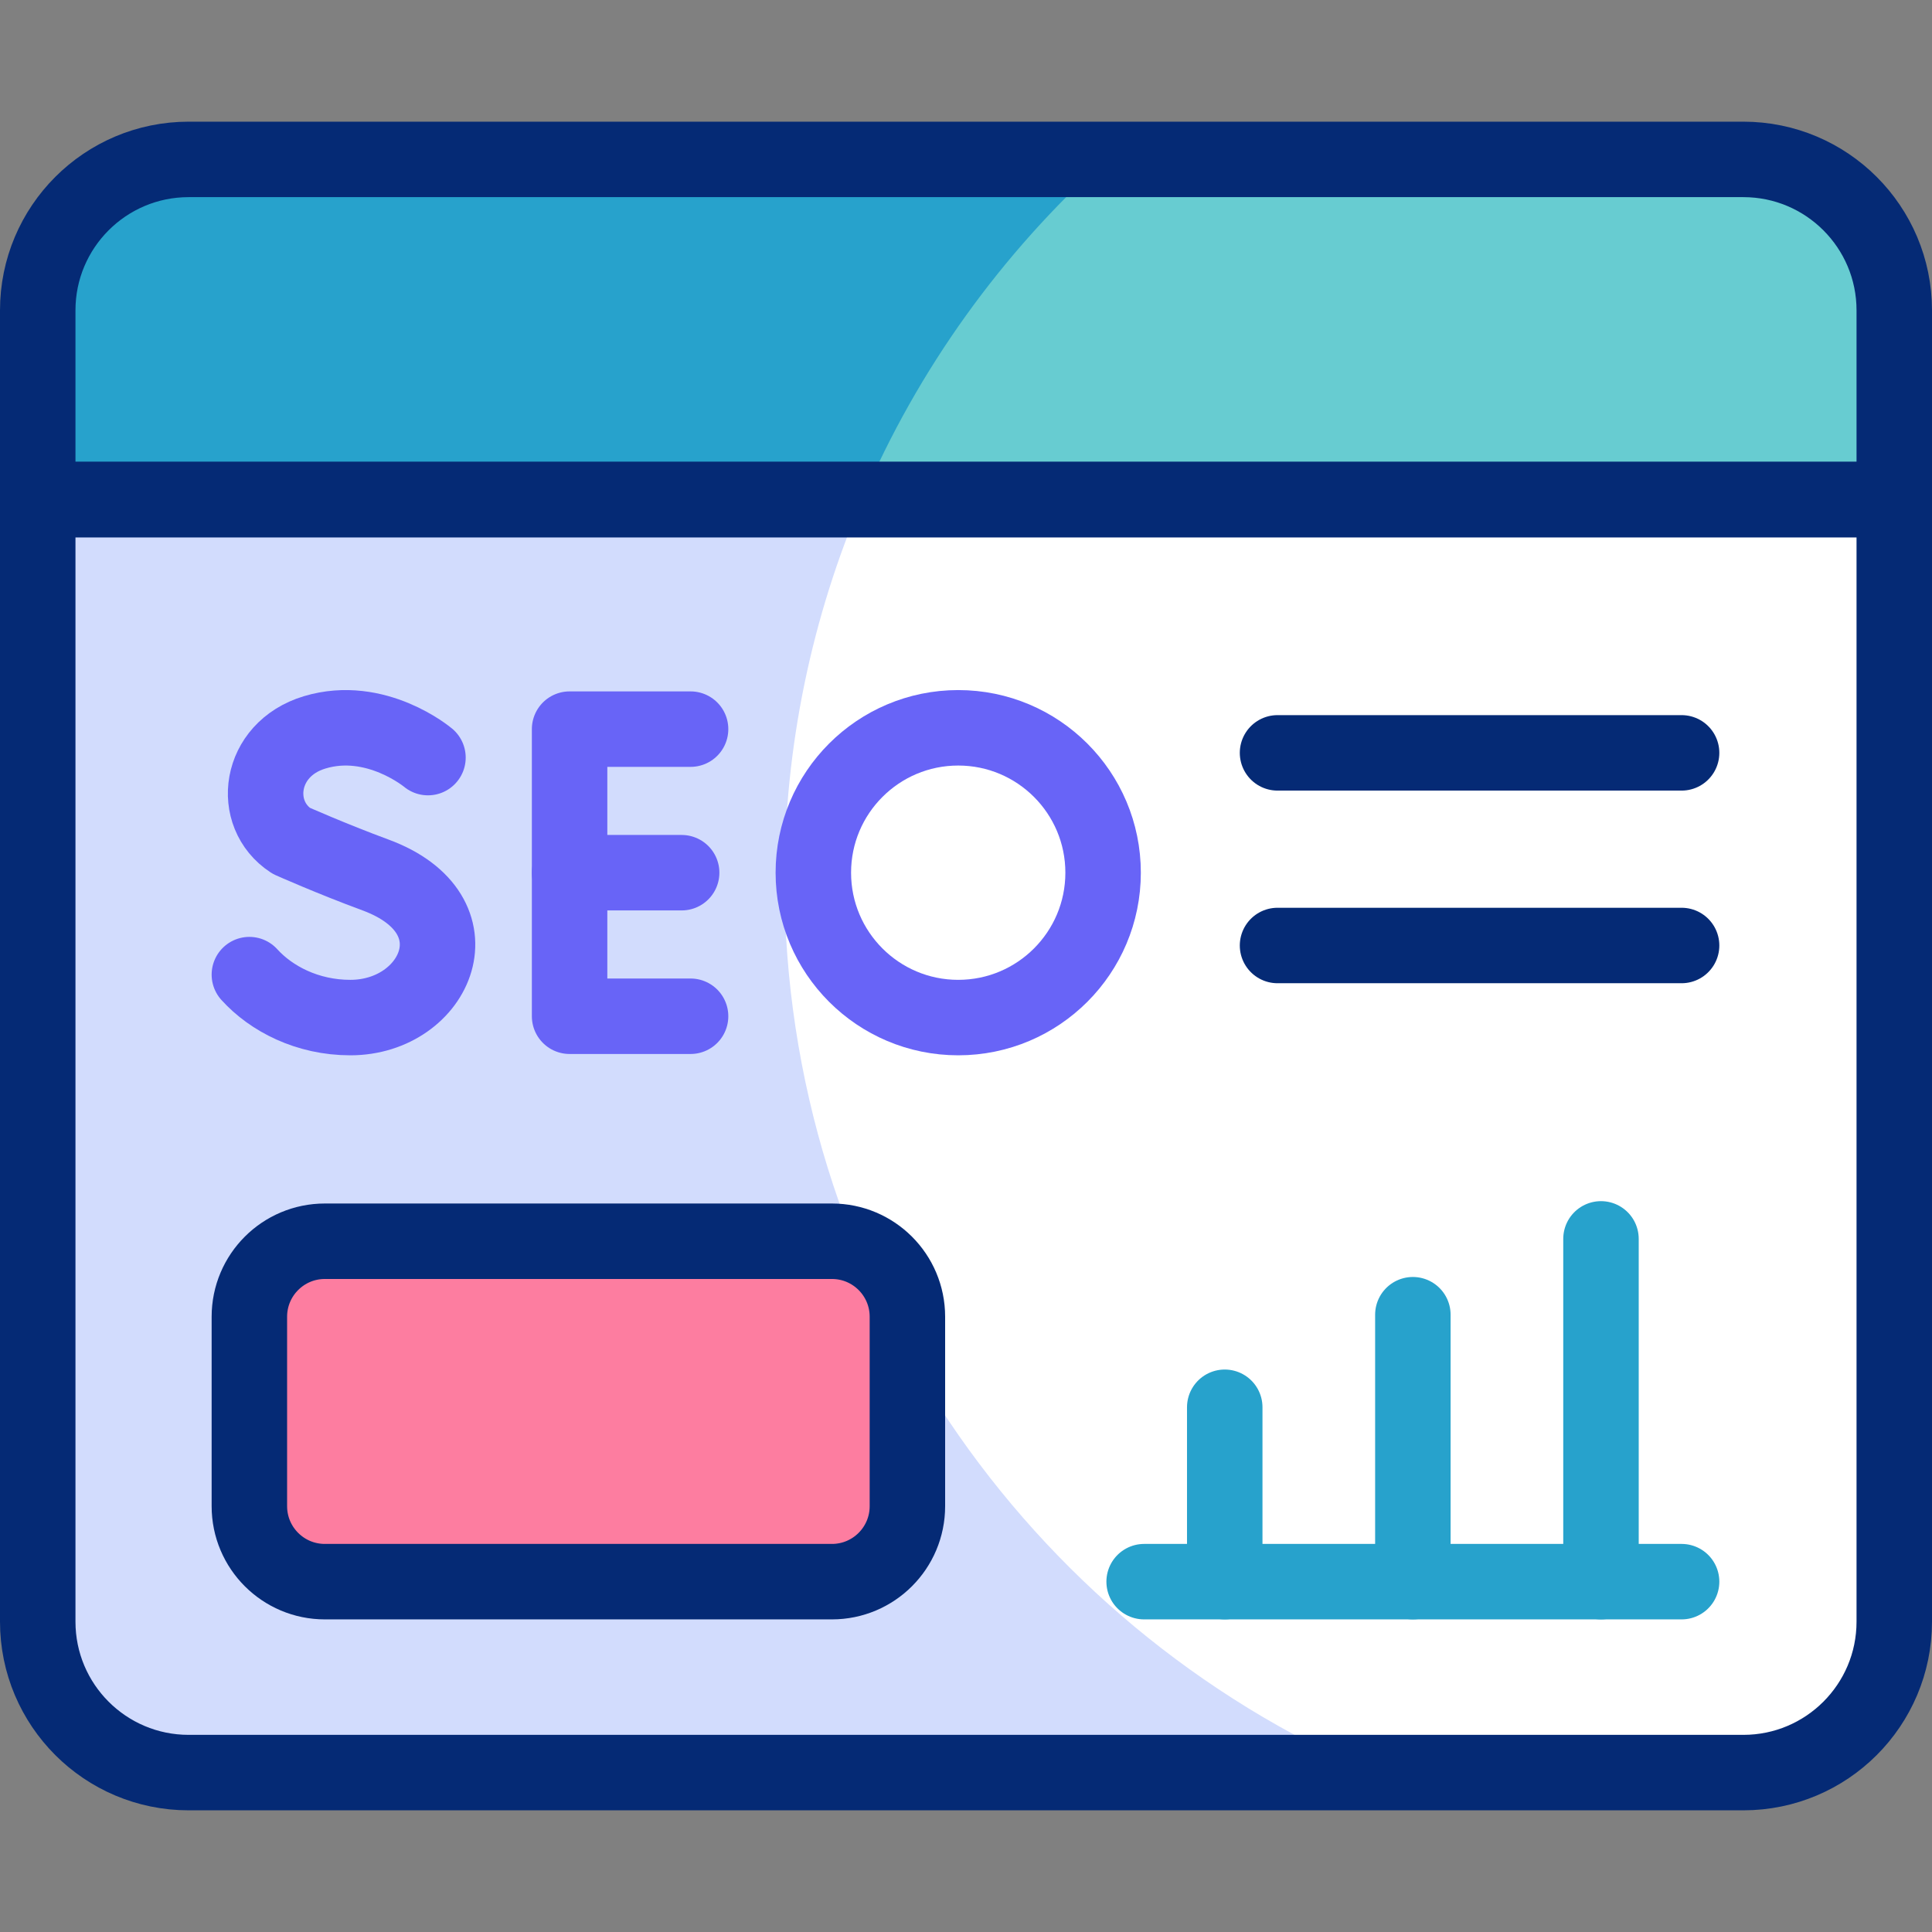
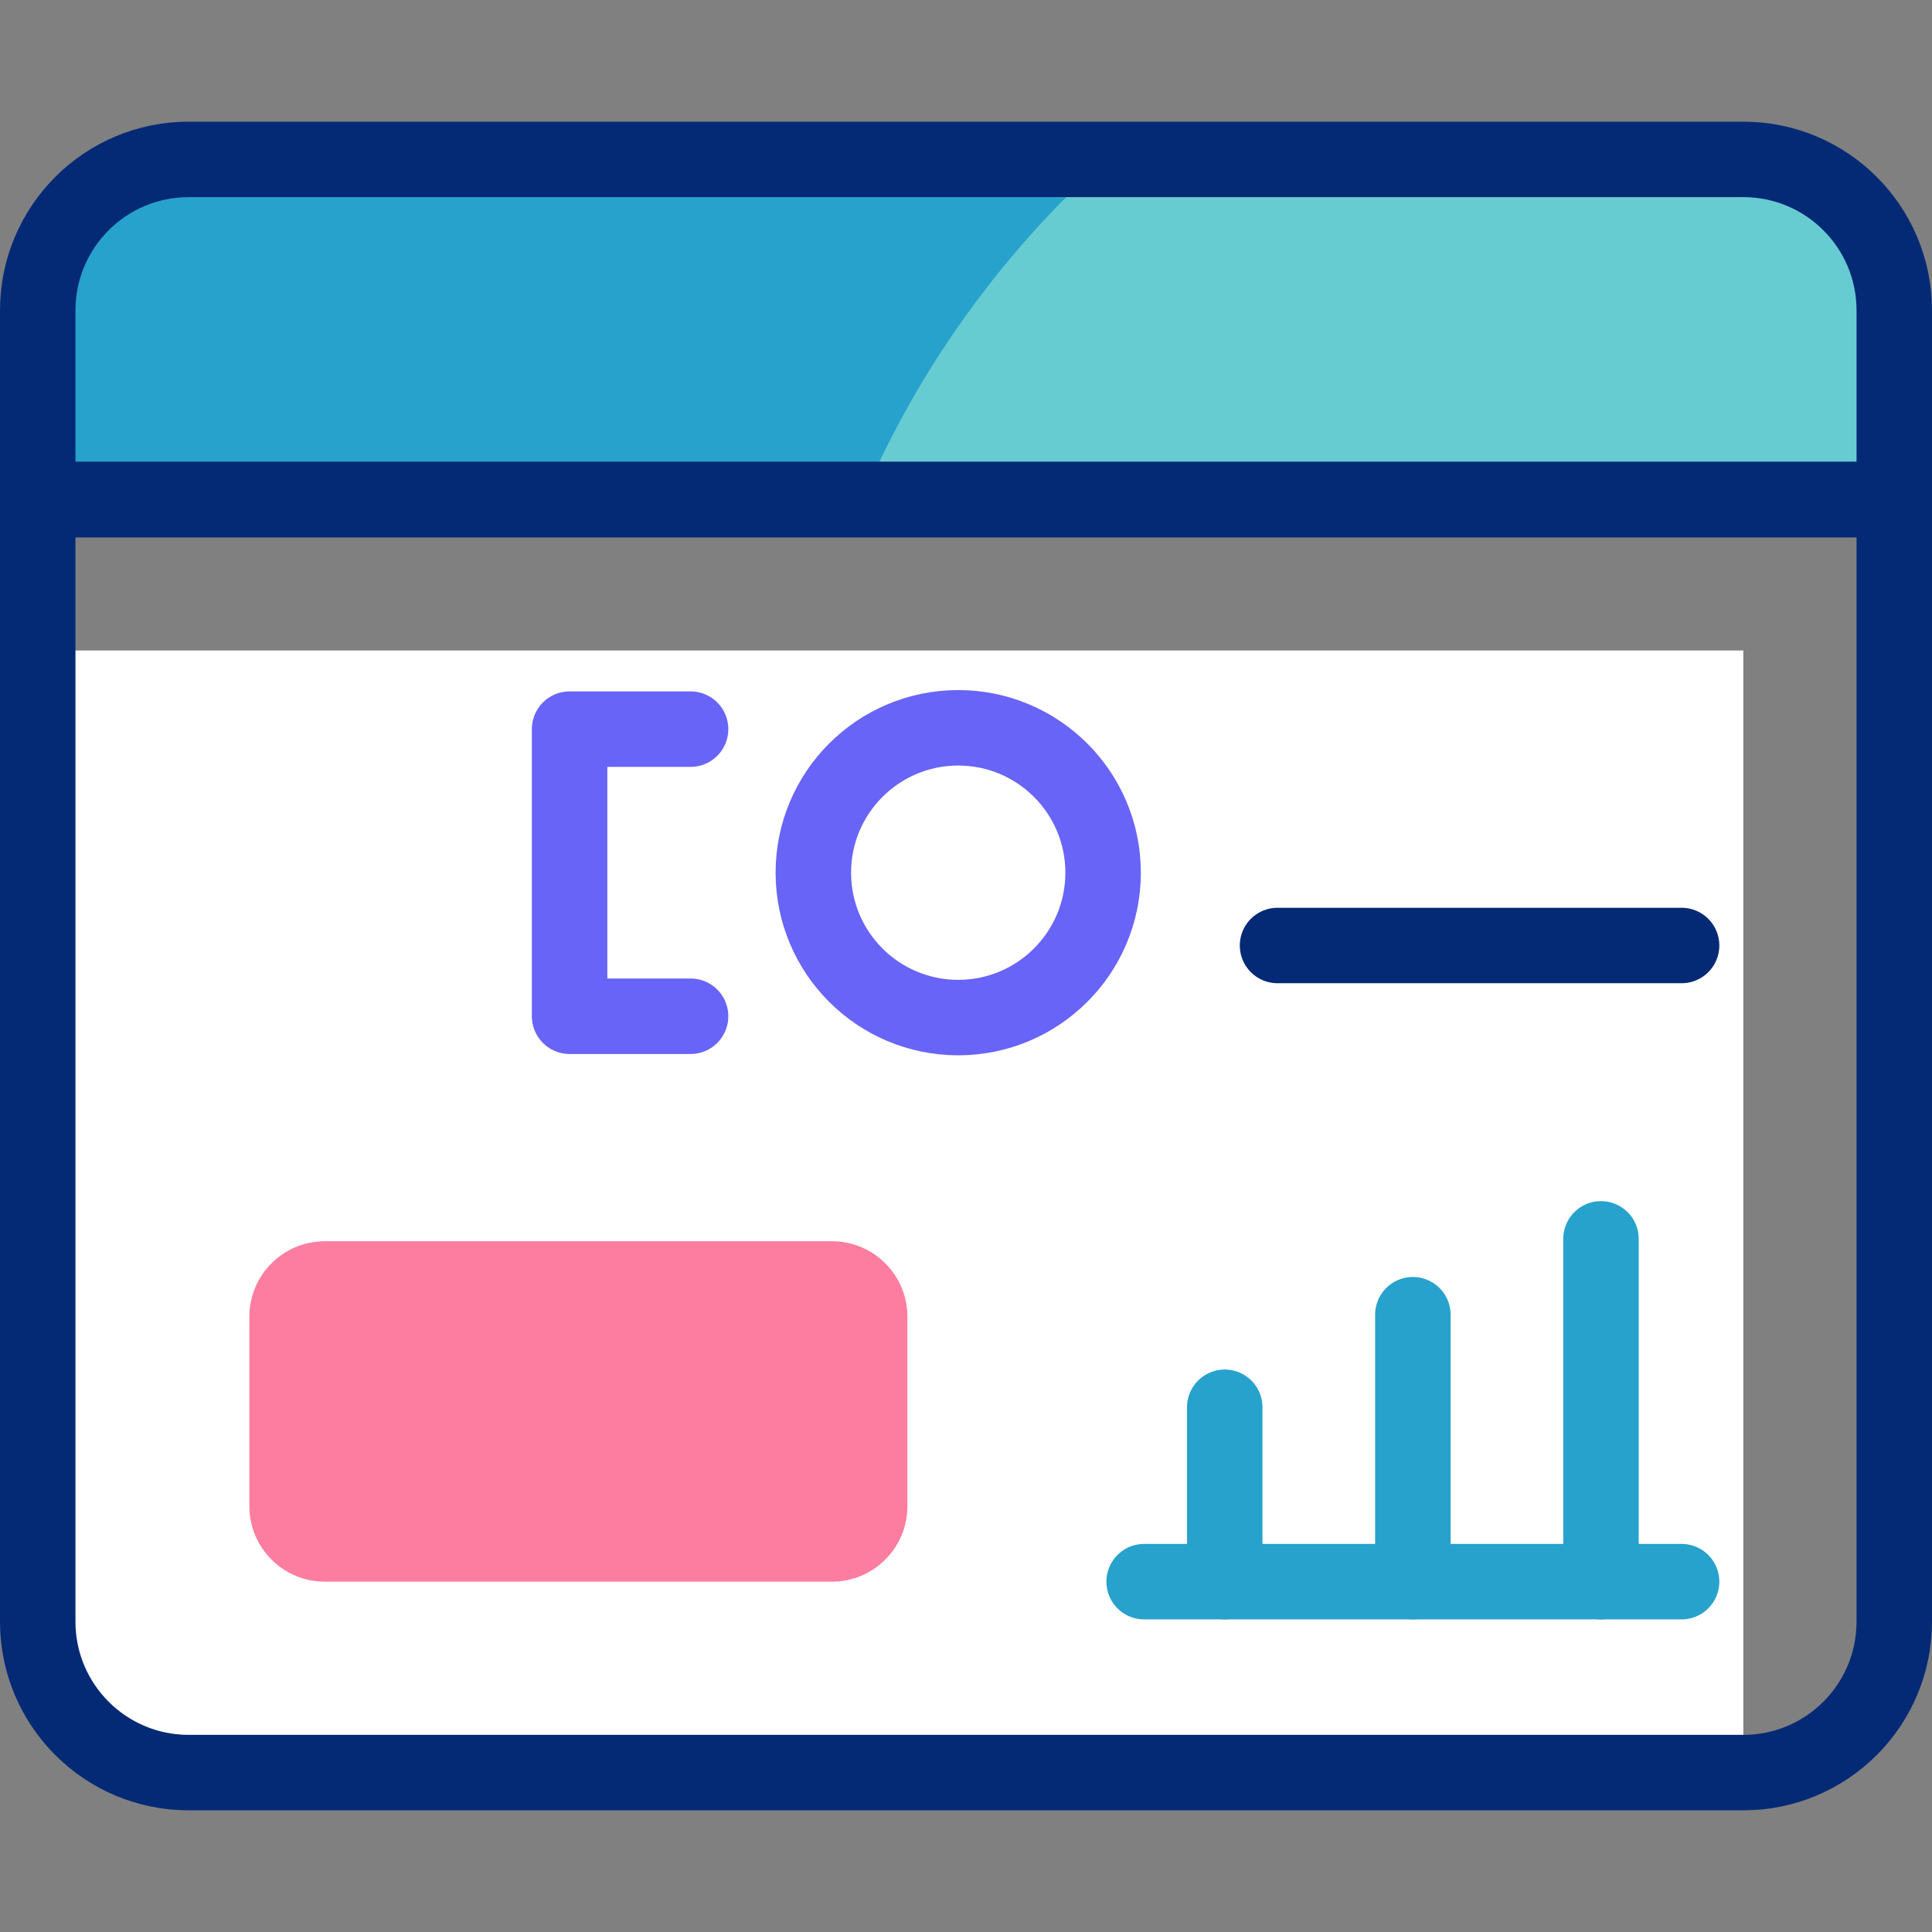
<svg xmlns="http://www.w3.org/2000/svg" version="1.1" id="Capa_1" x="0px" y="0px" viewBox="0 0 512 512" style="enable-background:new 0 0 512 512;" xml:space="preserve">
  <rect x="0" y="0" width="512" height="512" fill="#808080" stroke="none" />
  <g>
    <g>
      <g>
-         <path style="fill:#FFFFFF;" d="M10,132.386v297.37c0,22.091,17.909,40,40,40h412c22.091,0,40-17.909,40-40v-297.37H10z" />
-         <path style="fill:#D2DCFD;" d="M207.895,233.365c0-35.848,7.346-69.977,20.599-100.979H10v297.37c0,22.091,17.909,40,40,40&#10;&#09;&#09;&#09;&#09;h313.764C272.106,430.452,207.895,339.412,207.895,233.365z" />
+         <path style="fill:#FFFFFF;" d="M10,132.386v297.37c0,22.091,17.909,40,40,40h412v-297.37H10z" />
      </g>
      <g>
        <path style="fill:#67CCD1;" d="M502,132.386V82.244c0-22.091-17.909-40-40-40H50c-22.091,0-40,17.909-40,40v50.143H502z" />
        <path style="fill:#27A2CC;" d="M293.04,42.244H50c-22.091,0-40,17.909-40,40v50.143h218.494&#10;&#09;&#09;&#09;&#09;C243.292,97.773,265.465,67.069,293.04,42.244z" />
      </g>
      <path style="fill:#FD7DA0;" d="M220.471,419.155H86.086c-11.046,0-20-8.954-20-20v-50.213c0-11.046,8.954-20,20-20h134.384&#10;&#09;&#09;&#09;c11.046,0,20,8.954,20,20v50.213C240.471,410.201,231.516,419.155,220.471,419.155z" />
    </g>
    <g>
      <path style="fill:none;stroke:#052A75;stroke-width:20;stroke-linecap:round;stroke-linejoin:round;stroke-miterlimit:10;" d="&#10;&#09;&#09;&#09;M10,132.386v297.37c0,22.091,17.909,40,40,40h412c22.091,0,40-17.909,40-40v-297.37H10z" />
      <path style="fill:none;stroke:#052A75;stroke-width:20;stroke-linecap:round;stroke-linejoin:round;stroke-miterlimit:10;" d="&#10;&#09;&#09;&#09;M502,132.386V82.244c0-22.091-17.909-40-40-40H50c-22.091,0-40,17.909-40,40v50.143H502z" />
      <polyline style="fill:none;stroke:#6864F7;stroke-width:20;stroke-linecap:round;stroke-linejoin:round;stroke-miterlimit:10;" points="&#10;&#09;&#09;&#09;183.01,193.228 150.949,193.228 150.949,269.316 183.01,269.316 &#09;&#09;" />
-       <line style="fill:none;stroke:#6864F7;stroke-width:20;stroke-linecap:round;stroke-linejoin:round;stroke-miterlimit:10;" x1="180.646" y1="231.272" x2="150.949" y2="231.272" />
-       <path style="fill:none;stroke:#6864F7;stroke-width:20;stroke-linecap:round;stroke-linejoin:round;stroke-miterlimit:10;" d="&#10;&#09;&#09;&#09;M113.415,200.771c0,0-13.779-11.583-30.028-6.688c-14.92,4.494-17.007,21.698-6.213,28.735c0,0,10.592,4.725,22.34,9.059&#10;&#09;&#09;&#09;c28.279,10.431,16.098,37.79-6.668,37.79c-11.4,0-20.968-4.992-26.76-11.383" />
      <circle style="fill:none;stroke:#6864F7;stroke-width:20;stroke-linecap:round;stroke-linejoin:round;stroke-miterlimit:10;" cx="253.938" cy="231.272" r="38.395" />
      <line style="fill:none;stroke:#27A2CC;stroke-width:20;stroke-linecap:round;stroke-linejoin:round;stroke-miterlimit:10;" x1="445.639" y1="419.155" x2="303.208" y2="419.155" />
      <line style="fill:none;stroke:#27A2CC;stroke-width:20;stroke-linecap:round;stroke-linejoin:round;stroke-miterlimit:10;" x1="424.277" y1="328.317" x2="424.277" y2="419.155" />
      <line style="fill:none;stroke:#27A2CC;stroke-width:20;stroke-linecap:round;stroke-linejoin:round;stroke-miterlimit:10;" x1="374.423" y1="348.413" x2="374.423" y2="419.155" />
      <line style="fill:none;stroke:#27A2CC;stroke-width:20;stroke-linecap:round;stroke-linejoin:round;stroke-miterlimit:10;" x1="324.57" y1="372.94" x2="324.57" y2="419.155" />
-       <line style="fill:none;stroke:#052A75;stroke-width:20;stroke-linecap:round;stroke-linejoin:round;stroke-miterlimit:10;" x1="338.559" y1="199.516" x2="445.639" y2="199.516" />
      <line style="fill:none;stroke:#052A75;stroke-width:20;stroke-linecap:round;stroke-linejoin:round;stroke-miterlimit:10;" x1="338.559" y1="250.566" x2="445.639" y2="250.566" />
-       <path style="fill:none;stroke:#052A75;stroke-width:20;stroke-linecap:round;stroke-linejoin:round;stroke-miterlimit:10;" d="&#10;&#09;&#09;&#09;M220.471,419.155H86.086c-11.046,0-20-8.954-20-20v-50.213c0-11.046,8.954-20,20-20h134.384c11.046,0,20,8.954,20,20v50.213&#10;&#09;&#09;&#09;C240.471,410.201,231.516,419.155,220.471,419.155z" />
    </g>
  </g>
  <g>
</g>
  <g>
</g>
  <g>
</g>
  <g>
</g>
  <g>
</g>
  <g>
</g>
  <g>
</g>
  <g>
</g>
  <g>
</g>
  <g>
</g>
  <g>
</g>
  <g>
</g>
  <g>
</g>
  <g>
</g>
  <g>
</g>
</svg>